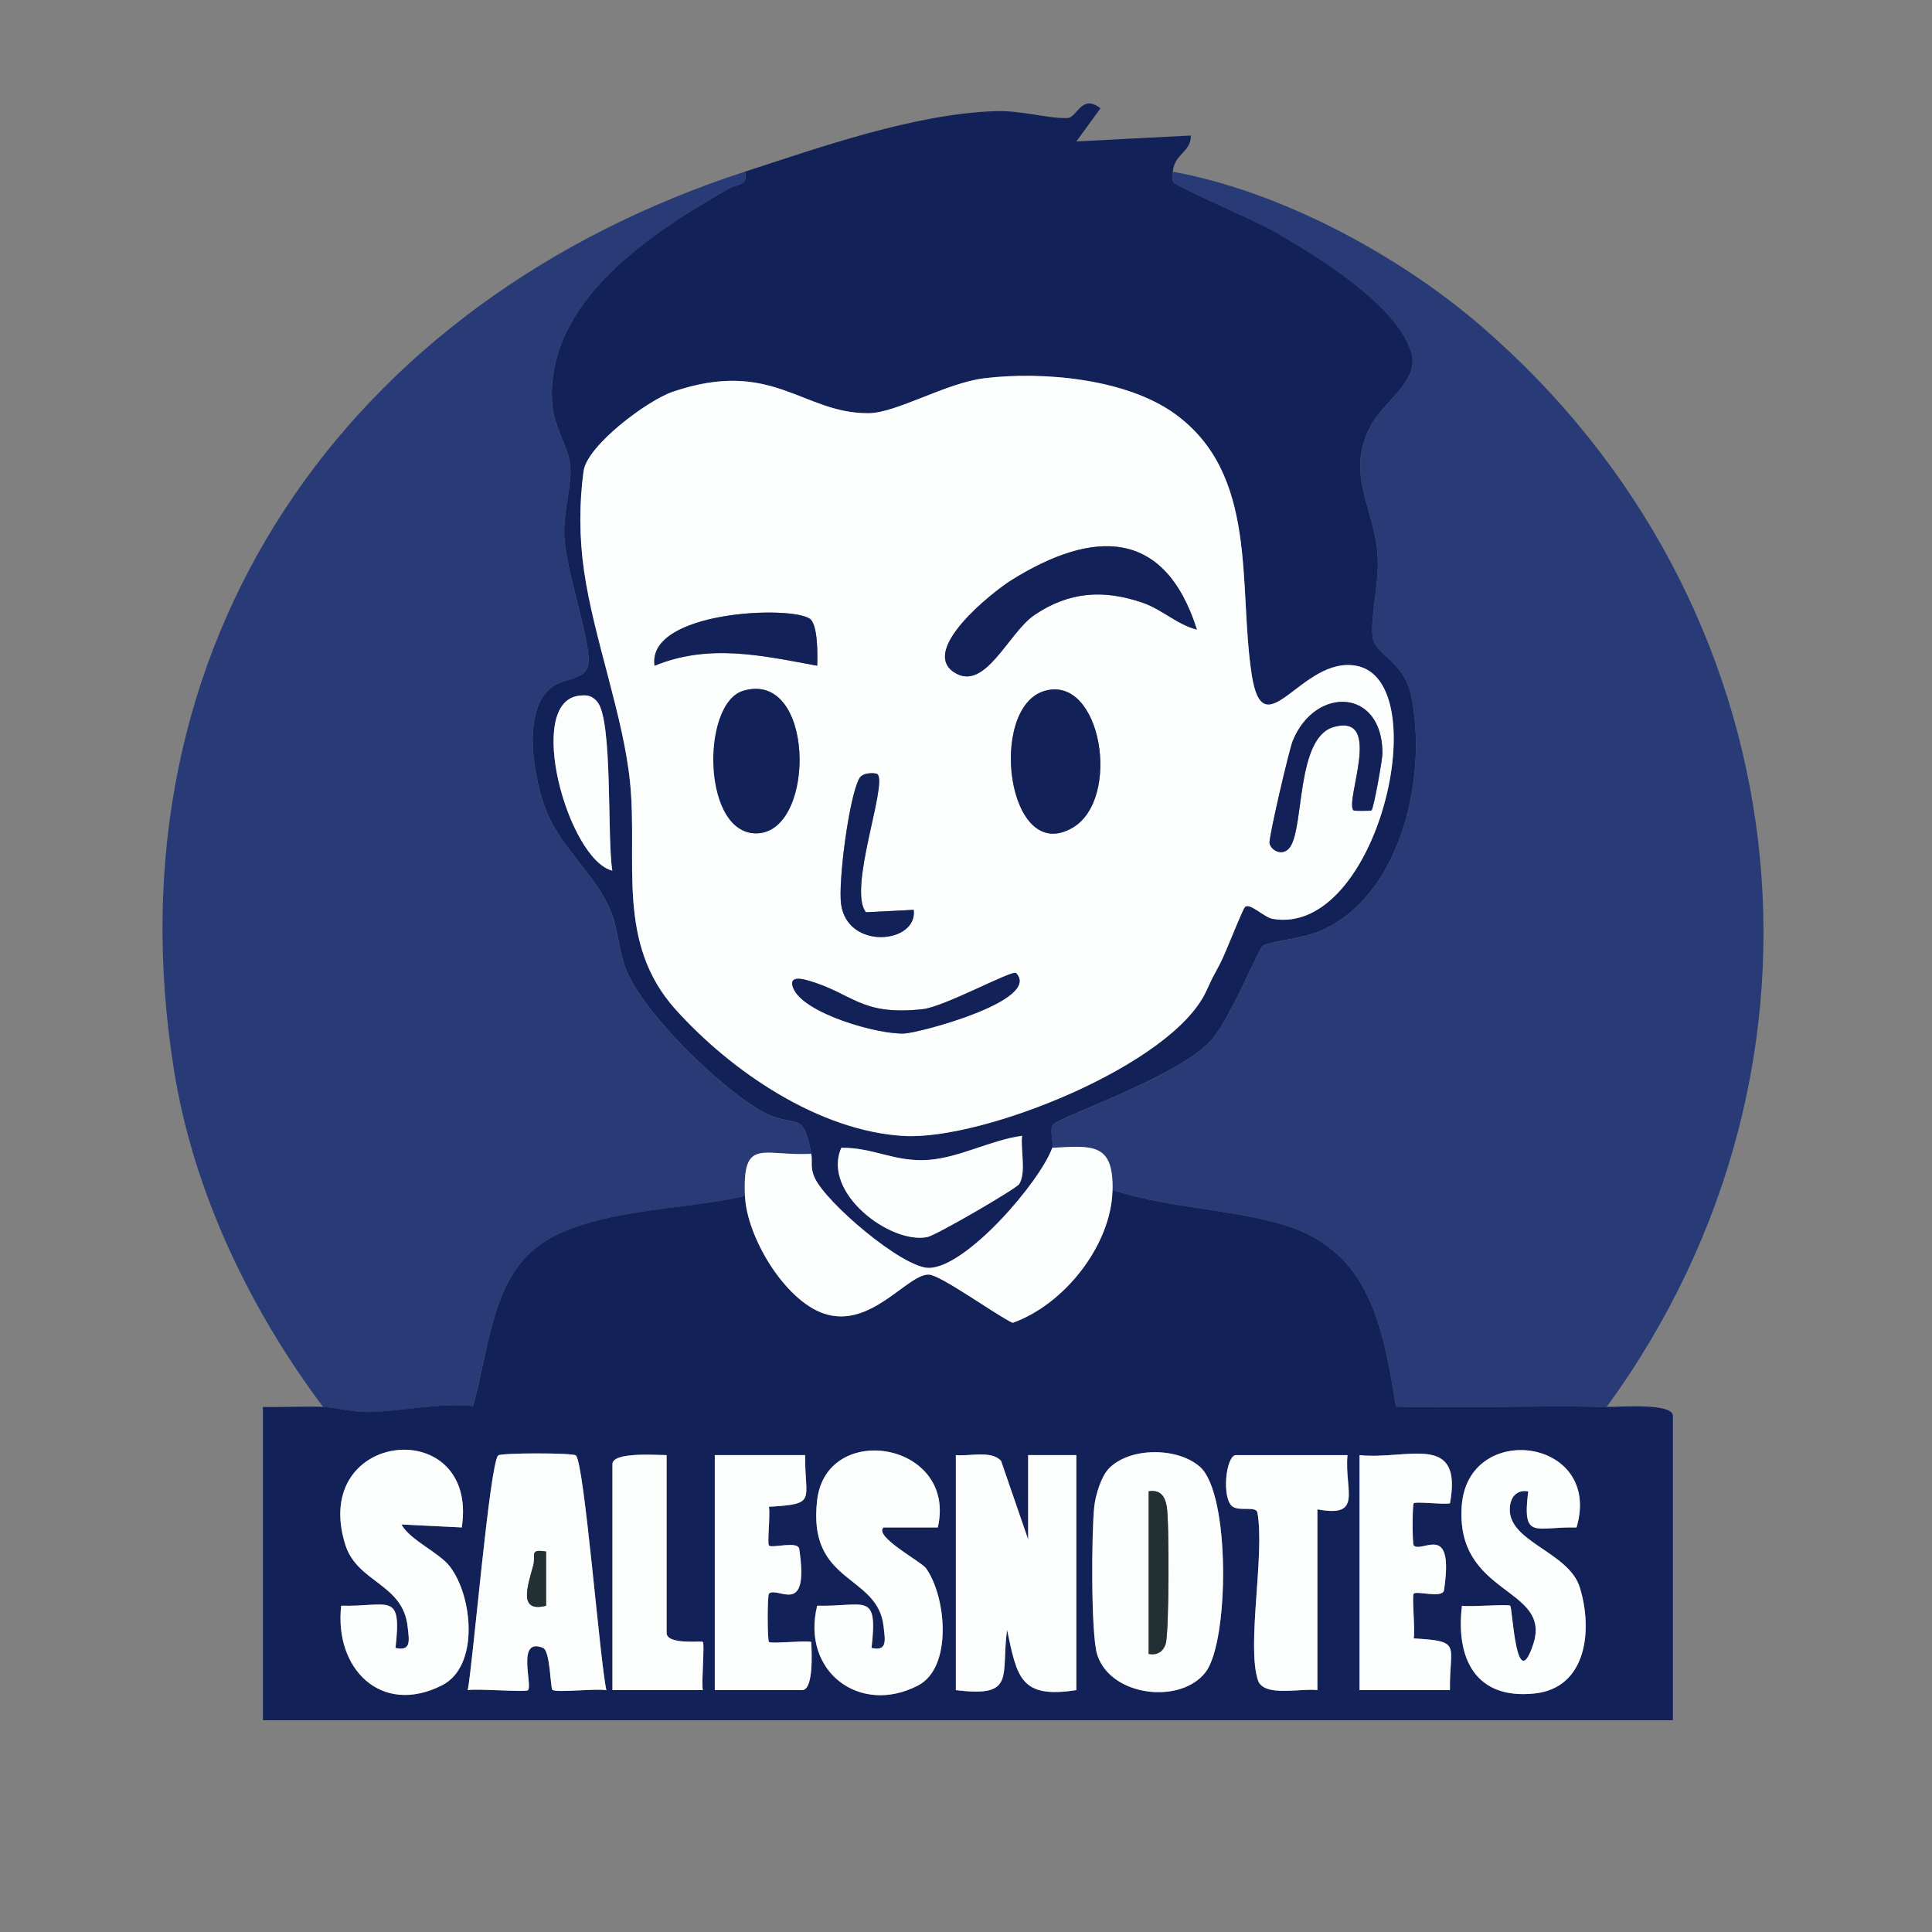
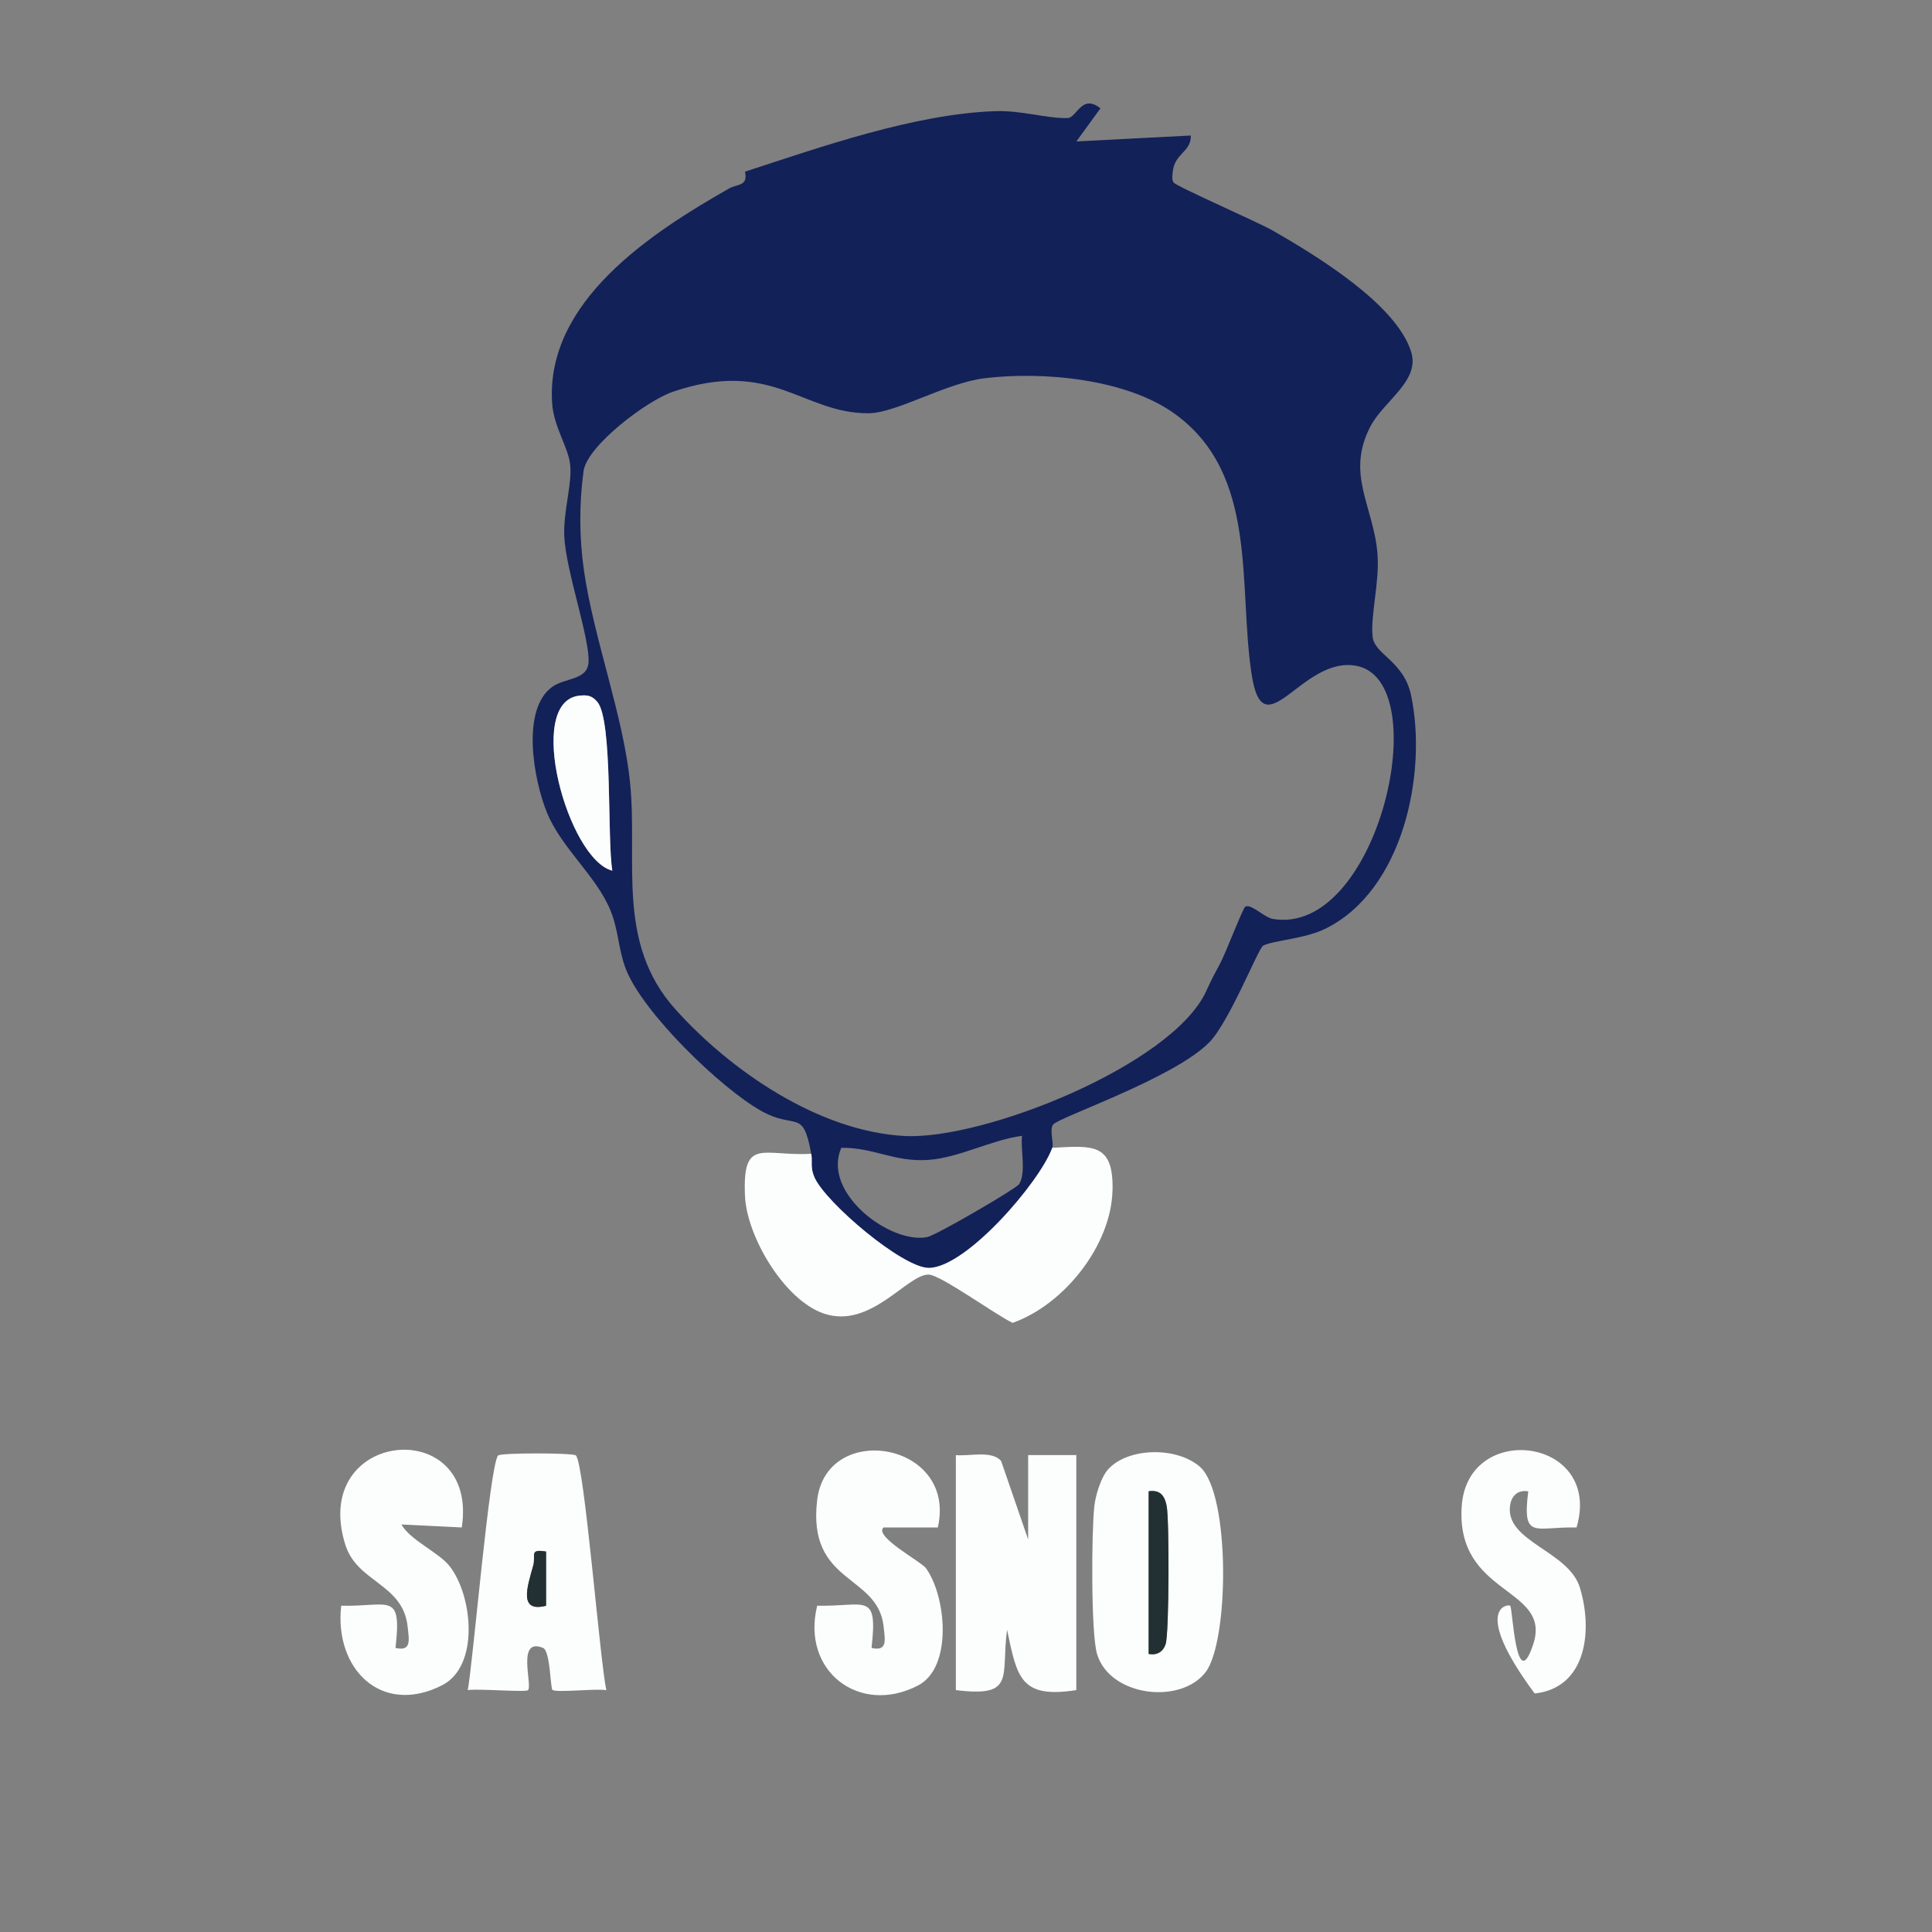
<svg xmlns="http://www.w3.org/2000/svg" width="48" height="48" fill="none">
  <rect width="100%" height="100%" fill="#808080" stroke="none" />
-   <path d="M 39.916 34.955 C 38.175 34.919 36.424 34.988 34.683 34.948 C 34.366 33.004 34.044 31.088 31.928 30.443 C 30.575 30.029 29.003 30.018 27.64 29.566 C 27.664 28.403 27.155 28.46 26.143 28.518 C 26.188 28.394 26.068 28.076 26.163 27.943 C 26.29 27.764 29.158 26.797 30.04 25.903 C 30.539 25.398 31.26 23.569 31.38 23.499 C 31.6 23.372 32.405 23.328 32.911 23.084 C 34.853 22.147 35.468 19.231 35.059 17.281 C 34.88 16.425 34.158 16.268 34.104 15.834 C 34.041 15.319 34.278 14.47 34.224 13.774 C 34.134 12.591 33.426 11.789 34.047 10.598 C 34.381 9.957 35.28 9.473 35.062 8.752 C 34.699 7.556 32.679 6.338 31.633 5.737 C 31.253 5.518 29.247 4.644 29.161 4.538 C 29.106 4.469 29.128 4.355 29.138 4.266 C 31.804 4.752 34.723 6.318 36.774 8.081 C 44.768 14.951 46.147 26.408 39.917 34.956 Z M 18.508 4.265 C 18.591 4.636 18.314 4.57 18.112 4.685 C 16.182 5.785 13.547 7.492 13.717 10.025 C 13.757 10.608 14.115 11.11 14.164 11.54 C 14.219 12.027 13.993 12.687 14.018 13.32 C 14.053 14.168 14.668 15.893 14.62 16.468 C 14.585 16.904 14.033 16.84 13.719 17.067 C 12.934 17.634 13.262 19.393 13.587 20.189 C 13.953 21.083 14.828 21.772 15.175 22.643 C 15.364 23.118 15.365 23.603 15.545 24.07 C 15.961 25.154 17.902 27.034 18.904 27.598 C 19.774 28.088 19.946 27.515 20.154 28.668 C 18.939 28.73 18.443 28.244 18.507 29.716 C 16.979 30.087 14.424 30.018 13.216 31.087 C 12.187 31.995 12.111 33.71 11.751 34.937 C 10.899 34.845 9.932 35.077 9.132 35.084 C 8.778 35.088 8.347 34.97 8.028 34.957 C 6.216 32.539 4.81 29.623 4.326 26.607 C 2.618 15.995 8.625 7.479 18.508 4.265 Z" fill="rgb(40,59,119)" />
-   <path d="M 27.64 29.565 C 29.003 30.017 30.575 30.028 31.928 30.442 C 34.044 31.088 34.366 33.004 34.683 34.947 C 36.424 34.987 38.175 34.918 39.916 34.954 C 40.229 34.96 41.563 34.847 41.563 35.179 L 41.563 42.739 L 6.532 42.739 L 6.532 34.954 C 7.027 34.969 7.533 34.932 8.029 34.954 C 8.347 34.968 8.779 35.085 9.133 35.081 C 9.933 35.074 10.9 34.842 11.752 34.934 C 12.112 33.708 12.188 31.993 13.217 31.084 C 14.425 30.015 16.981 30.084 18.508 29.713 C 18.552 30.726 19.487 32.299 20.465 32.633 C 21.633 33.031 22.545 31.645 23.076 31.665 C 23.372 31.676 24.746 32.671 25.157 32.864 C 26.438 32.412 27.612 30.934 27.639 29.563 Z M 11.472 37.949 C 11.901 35.126 7.687 35.51 8.577 38.374 C 8.873 39.325 10.016 39.342 10.127 40.417 C 10.159 40.728 10.236 41.039 9.825 40.942 C 9.988 39.528 9.674 39.921 8.476 39.894 C 8.299 41.454 9.466 42.637 10.979 41.872 C 11.915 41.4 11.746 39.657 11.175 38.918 C 10.901 38.564 10.194 38.272 9.972 37.875 L 11.471 37.949 Z M 23.299 37.949 C 23.786 35.831 20.535 35.287 20.301 37.271 C 20.052 39.375 21.817 39.097 21.953 40.417 C 21.985 40.729 22.062 41.04 21.652 40.942 C 21.815 39.528 21.501 39.923 20.302 39.894 C 19.898 41.523 21.359 42.63 22.808 41.876 C 23.678 41.424 23.506 39.653 23.002 38.959 C 22.886 38.799 21.698 38.17 21.951 37.95 L 23.298 37.95 Z M 27.537 36.498 C 27.356 36.691 27.217 37.15 27.187 37.421 C 27.117 38.042 27.1 40.593 27.257 41.101 C 27.582 42.156 29.342 42.355 29.956 41.538 C 30.537 40.765 30.569 37.118 29.815 36.446 C 29.256 35.948 28.051 35.949 27.536 36.498 Z M 39.168 37.95 C 39.825 35.722 36.461 35.281 36.315 37.419 C 36.161 39.657 38.557 39.421 38.094 40.843 C 37.667 42.157 37.58 39.956 37.521 39.895 C 37.474 39.847 36.541 39.931 36.322 39.895 C 36.162 41.207 36.66 42.232 38.127 42.074 C 39.427 41.935 39.574 40.491 39.249 39.439 C 38.972 38.539 37.416 38.304 37.513 37.428 C 37.541 37.173 37.7 37.007 37.968 37.052 C 37.813 38.279 38.137 37.923 39.167 37.95 Z M 14.308 36.16 C 14.239 36.093 12.446 36.093 12.377 36.16 C 12.166 36.366 11.752 41.309 11.621 41.99 C 11.872 41.948 13.061 42.049 13.118 41.992 C 13.238 41.872 12.823 40.665 13.492 40.942 C 13.673 41.017 13.672 41.933 13.724 41.983 C 13.805 42.062 14.813 41.946 15.065 41.992 C 14.902 41.264 14.519 36.366 14.308 36.16 Z M 16.562 36.152 C 16.313 36.152 15.215 36.065 15.215 36.377 L 15.215 41.991 L 17.46 41.991 C 17.424 41.77 17.512 40.839 17.46 40.792 C 17.424 40.76 16.561 40.873 16.561 40.568 L 16.561 36.152 Z M 20.004 36.152 L 17.759 36.152 L 17.759 41.991 L 19.929 41.991 C 20.216 41.991 20.169 41.034 20.154 40.792 C 19.949 40.755 19.157 40.846 19.105 40.794 C 19.063 40.752 19.062 39.637 19.105 39.595 C 19.314 39.394 20.116 40.212 19.857 38.484 C 19.825 38.273 19.183 38.475 19.105 38.399 C 19.058 38.352 19.142 37.628 19.103 37.436 C 20.322 37.367 19.988 37.287 20.004 36.153 Z M 23.748 36.152 L 23.748 41.991 C 25.248 42.179 24.864 41.648 25.02 40.492 C 25.271 41.675 25.35 42.21 26.741 41.991 L 26.741 36.152 L 25.544 36.152 L 25.544 38.248 L 24.873 36.3 C 24.647 36.028 24.083 36.186 23.748 36.153 Z M 33.478 36.152 L 30.709 36.152 C 30.455 36.152 30.344 37.239 30.627 37.433 C 30.802 37.553 31.21 37.409 31.241 37.583 C 31.427 38.633 30.967 40.871 31.253 41.745 C 31.395 42.177 32.343 41.935 32.73 41.991 L 32.73 37.499 C 33.879 37.716 33.397 37.026 33.478 36.152 Z M 33.778 36.152 L 33.778 41.991 L 36.023 41.991 C 36.007 40.856 36.341 40.777 35.122 40.707 C 35.164 40.497 35.073 39.644 35.124 39.594 C 35.202 39.518 35.844 39.72 35.876 39.509 C 36.135 37.781 35.332 38.6 35.124 38.398 C 35.087 38.362 35.087 37.386 35.124 37.349 C 35.174 37.3 35.837 37.386 36.024 37.351 C 36.351 35.569 34.963 36.277 33.778 36.153 Z" fill="rgb(19,33,89)" />
  <path d="M 18.508 4.265 C 20.411 3.646 22.713 2.834 24.714 2.762 C 25.382 2.737 26.007 2.948 26.524 2.933 C 26.754 2.927 26.874 2.318 27.34 2.692 L 26.742 3.514 L 29.586 3.367 C 29.593 3.782 29.183 3.809 29.137 4.264 C 29.128 4.353 29.106 4.467 29.161 4.536 C 29.247 4.642 31.253 5.516 31.633 5.735 C 32.679 6.337 34.699 7.554 35.062 8.75 C 35.28 9.471 34.382 9.955 34.047 10.596 C 33.426 11.786 34.134 12.589 34.224 13.772 C 34.278 14.469 34.04 15.317 34.104 15.832 C 34.158 16.267 34.88 16.423 35.059 17.279 C 35.467 19.229 34.853 22.144 32.911 23.082 C 32.405 23.327 31.6 23.37 31.38 23.497 C 31.26 23.567 30.54 25.396 30.04 25.901 C 29.157 26.795 26.29 27.762 26.163 27.941 C 26.068 28.074 26.188 28.392 26.143 28.516 C 25.828 29.378 23.996 31.497 23.076 31.5 C 22.422 31.502 20.512 29.877 20.236 29.253 C 20.123 28.999 20.19 28.857 20.155 28.666 C 19.946 27.513 19.775 28.087 18.905 27.596 C 17.903 27.033 15.962 25.153 15.546 24.068 C 15.366 23.6 15.366 23.115 15.176 22.642 C 14.829 21.77 13.954 21.082 13.588 20.187 C 13.263 19.391 12.935 17.632 13.72 17.065 C 14.035 16.838 14.586 16.902 14.621 16.466 C 14.668 15.892 14.053 14.167 14.019 13.318 C 13.994 12.686 14.22 12.025 14.165 11.538 C 14.116 11.108 13.758 10.606 13.718 10.023 C 13.547 7.49 16.183 5.782 18.113 4.683 C 18.315 4.567 18.592 4.634 18.509 4.263 Z M 30.936 22.529 C 31.064 22.433 31.409 22.792 31.616 22.829 C 34.231 23.285 35.693 16.914 33.697 16.542 C 32.334 16.288 31.39 18.672 31.096 16.752 C 30.757 14.533 31.272 11.786 29.185 10.28 C 27.98 9.41 25.911 9.222 24.462 9.397 C 23.496 9.515 22.272 10.264 21.577 10.267 C 19.932 10.275 19.189 8.892 16.715 9.734 C 16.075 9.952 14.586 11.072 14.498 11.705 C 14.387 12.525 14.391 13.357 14.509 14.177 C 14.749 15.862 15.495 17.801 15.656 19.468 C 15.845 21.42 15.301 23.43 16.782 25.078 C 18.166 26.618 20.35 28.108 22.468 28.223 C 24.424 28.33 29.122 26.465 29.968 24.625 C 30.142 24.248 30.111 24.318 30.314 23.937 C 30.452 23.679 30.873 22.576 30.935 22.53 Z M 15.213 21.631 C 15.08 20.835 15.23 17.903 14.841 17.439 C 14.709 17.282 14.593 17.263 14.397 17.284 C 13.021 17.427 14.112 21.359 15.213 21.632 Z M 25.393 28.219 C 24.626 28.322 23.837 28.761 23.071 28.817 C 22.223 28.879 21.705 28.505 20.903 28.517 C 20.408 29.631 22.119 30.916 23.036 30.735 C 23.262 30.69 25.253 29.53 25.321 29.418 C 25.5 29.126 25.352 28.564 25.392 28.219 Z" fill="rgb(19,33,89)" />
  <path d="M 27.64 29.565 C 27.613 30.936 26.439 32.414 25.158 32.866 C 24.746 32.673 23.373 31.677 23.077 31.667 C 22.546 31.647 21.634 33.033 20.466 32.634 C 19.489 32.301 18.554 30.727 18.509 29.715 C 18.444 28.243 18.941 28.729 20.156 28.667 C 20.191 28.858 20.124 29 20.237 29.254 C 20.513 29.878 22.423 31.502 23.077 31.501 C 23.998 31.499 25.83 29.379 26.144 28.517 C 27.156 28.459 27.665 28.402 27.641 29.565 Z M 23.748 36.152 C 24.083 36.185 24.647 36.027 24.873 36.299 L 25.544 38.247 L 25.544 36.151 L 26.741 36.151 L 26.741 41.99 C 25.349 42.208 25.27 41.673 25.02 40.492 C 24.863 41.648 25.248 42.178 23.748 41.99 L 23.748 36.151 Z M 27.537 36.498 C 28.051 35.948 29.257 35.948 29.816 36.446 C 30.57 37.118 30.538 40.765 29.957 41.538 C 29.343 42.355 27.583 42.155 27.258 41.101 C 27.101 40.593 27.118 38.042 27.188 37.421 C 27.218 37.15 27.357 36.691 27.538 36.498 Z M 28.538 41.093 C 28.744 41.131 28.898 41.041 28.961 40.842 C 29.048 40.568 29.052 37.787 28.987 37.426 C 28.94 37.167 28.826 37.007 28.538 37.051 L 28.538 41.093 Z M 14.308 36.16 C 14.519 36.365 14.903 41.264 15.065 41.992 C 14.813 41.946 13.805 42.062 13.724 41.983 C 13.673 41.933 13.673 41.017 13.492 40.942 C 12.823 40.665 13.238 41.872 13.118 41.992 C 13.061 42.049 11.872 41.949 11.621 41.99 C 11.752 41.309 12.166 36.365 12.377 36.16 C 12.446 36.093 14.239 36.093 14.308 36.16 Z M 13.567 38.548 C 13.139 38.477 13.318 38.638 13.248 38.894 C 13.105 39.415 12.872 40.072 13.567 39.895 Z" fill="rgb(252,253,253)" />
-   <path d="M 11.472 37.949 L 9.973 37.875 C 10.195 38.272 10.902 38.564 11.176 38.918 C 11.747 39.657 11.916 41.4 10.98 41.872 C 9.467 42.637 8.3 41.455 8.477 39.894 C 9.675 39.921 9.988 39.528 9.826 40.942 C 10.236 41.039 10.16 40.728 10.128 40.417 C 10.016 39.341 8.873 39.324 8.578 38.374 C 7.688 35.51 11.902 35.126 11.473 37.949 Z M 23.299 37.949 L 21.952 37.949 C 21.7 38.169 22.887 38.798 23.003 38.958 C 23.507 39.652 23.679 41.423 22.809 41.875 C 21.36 42.629 19.899 41.523 20.303 39.893 C 21.502 39.922 21.815 39.527 21.653 40.942 C 22.062 41.039 21.986 40.728 21.954 40.417 C 21.818 39.097 20.053 39.375 20.302 37.27 C 20.536 35.287 23.786 35.83 23.3 37.948 Z M 39.168 37.95 C 38.137 37.923 37.814 38.279 37.969 37.052 C 37.7 37.007 37.542 37.173 37.514 37.428 C 37.417 38.304 38.973 38.539 39.25 39.439 C 39.575 40.491 39.427 41.935 38.128 42.074 C 36.662 42.231 36.163 41.207 36.322 39.895 C 36.542 39.93 37.475 39.846 37.522 39.895 C 37.58 39.957 37.668 42.158 38.095 40.843 C 38.557 39.421 36.162 39.657 36.316 37.419 C 36.463 35.281 39.827 35.722 39.169 37.95 Z" fill="rgb(252,253,253)" />
-   <path d="M 20.004 36.152 C 19.988 37.286 20.322 37.366 19.103 37.435 C 19.142 37.627 19.057 38.351 19.105 38.398 C 19.183 38.474 19.825 38.272 19.857 38.483 C 20.116 40.211 19.314 39.393 19.105 39.594 C 19.062 39.636 19.063 40.751 19.105 40.793 C 19.158 40.845 19.95 40.755 20.154 40.792 C 20.169 41.033 20.216 41.99 19.929 41.99 L 17.759 41.99 L 17.759 36.151 L 20.004 36.151 Z M 33.778 36.152 C 34.963 36.277 36.351 35.569 36.024 37.35 C 35.838 37.385 35.174 37.299 35.124 37.348 C 35.087 37.385 35.087 38.362 35.124 38.397 C 35.333 38.599 36.135 37.78 35.876 39.508 C 35.844 39.719 35.202 39.517 35.124 39.593 C 35.074 39.643 35.164 40.496 35.123 40.706 C 36.341 40.776 36.008 40.855 36.023 41.99 L 33.778 41.99 L 33.778 36.151 Z M 33.478 36.152 C 33.396 37.026 33.879 37.716 32.73 37.499 L 32.73 41.991 C 32.344 41.935 31.396 42.177 31.253 41.745 C 30.967 40.871 31.427 38.633 31.241 37.583 C 31.21 37.409 30.802 37.553 30.627 37.433 C 30.343 37.239 30.454 36.152 30.709 36.152 Z M 16.562 36.152 L 16.562 40.568 C 16.562 40.873 17.425 40.76 17.461 40.792 C 17.512 40.839 17.424 41.77 17.461 41.991 L 15.216 41.991 L 15.216 36.377 C 15.216 36.065 16.313 36.152 16.563 36.152 Z M 30.936 22.529 C 30.874 22.575 30.452 23.678 30.315 23.936 C 30.113 24.317 30.143 24.248 29.969 24.624 C 29.123 26.464 24.425 28.329 22.469 28.223 C 20.351 28.107 18.167 26.618 16.783 25.077 C 15.302 23.429 15.846 21.419 15.657 19.467 C 15.496 17.801 14.75 15.861 14.51 14.176 C 14.393 13.358 14.388 12.522 14.499 11.704 C 14.586 11.071 16.075 9.951 16.716 9.733 C 19.19 8.891 19.933 10.275 21.578 10.266 C 22.273 10.262 23.497 9.513 24.463 9.397 C 25.912 9.221 27.981 9.409 29.186 10.279 C 31.274 11.785 30.758 14.532 31.097 16.751 C 31.39 18.671 32.335 16.287 33.698 16.541 C 35.694 16.913 34.231 23.285 31.617 22.828 C 31.409 22.792 31.065 22.433 30.937 22.528 Z M 29.735 15.641 C 28.931 13.103 27.142 13.161 25.135 14.41 C 24.649 14.713 22.856 16.141 23.699 16.7 C 24.472 17.212 25.048 15.718 25.702 15.277 C 26.569 14.693 27.422 14.644 28.383 14.973 C 28.875 15.142 29.247 15.52 29.734 15.641 Z M 20.122 15.374 C 19.643 15.033 16.064 15.184 16.263 16.539 C 17.617 15.984 18.926 16.285 20.303 16.539 C 20.314 16.277 20.322 15.516 20.122 15.373 Z M 18.464 17.163 C 17.396 17.481 17.506 20.822 18.859 20.701 C 20.281 20.574 20.238 16.634 18.464 17.163 Z M 25.951 17.166 C 24.532 17.582 25.019 21.517 26.647 20.565 C 27.873 19.85 27.362 16.751 25.951 17.166 Z M 34.074 20.134 C 34.131 20.088 34.347 18.863 34.347 18.712 C 34.342 17.093 32.678 17.048 32.121 18.401 C 32.027 18.629 31.517 20.822 31.541 20.95 C 31.577 21.137 31.885 21.301 32.059 21.035 C 32.402 20.512 32.208 18.325 33.135 18.064 C 34.386 17.71 33.397 19.912 33.629 20.136 C 33.645 20.151 34.058 20.149 34.074 20.136 Z M 21.801 19.235 C 21.763 19.198 21.439 19.177 21.35 19.336 C 21.092 19.799 20.821 21.91 20.896 22.462 C 21.053 23.616 22.804 23.446 22.7 22.604 L 21.514 22.664 C 21.054 22.101 22.056 19.483 21.8 19.234 Z M 25.244 24.176 C 25.159 24.086 23.464 25.015 22.926 25.073 C 21.356 25.243 21.203 24.675 20.051 24.353 C 19.898 24.311 19.587 24.246 19.708 24.548 C 19.962 25.182 21.826 25.707 22.469 25.677 C 22.855 25.659 25.886 24.852 25.245 24.176 Z M 25.393 28.219 C 25.353 28.564 25.501 29.127 25.322 29.418 C 25.253 29.53 23.262 30.69 23.037 30.735 C 22.12 30.916 20.41 29.631 20.903 28.517 C 21.705 28.505 22.224 28.879 23.072 28.817 C 23.838 28.761 24.627 28.322 25.394 28.219 Z" fill="rgb(252,253,253)" />
+   <path d="M 11.472 37.949 L 9.973 37.875 C 10.195 38.272 10.902 38.564 11.176 38.918 C 11.747 39.657 11.916 41.4 10.98 41.872 C 9.467 42.637 8.3 41.455 8.477 39.894 C 9.675 39.921 9.988 39.528 9.826 40.942 C 10.236 41.039 10.16 40.728 10.128 40.417 C 10.016 39.341 8.873 39.324 8.578 38.374 C 7.688 35.51 11.902 35.126 11.473 37.949 Z M 23.299 37.949 L 21.952 37.949 C 21.7 38.169 22.887 38.798 23.003 38.958 C 23.507 39.652 23.679 41.423 22.809 41.875 C 21.36 42.629 19.899 41.523 20.303 39.893 C 21.502 39.922 21.815 39.527 21.653 40.942 C 22.062 41.039 21.986 40.728 21.954 40.417 C 21.818 39.097 20.053 39.375 20.302 37.27 C 20.536 35.287 23.786 35.83 23.3 37.948 Z M 39.168 37.95 C 38.137 37.923 37.814 38.279 37.969 37.052 C 37.7 37.007 37.542 37.173 37.514 37.428 C 37.417 38.304 38.973 38.539 39.25 39.439 C 39.575 40.491 39.427 41.935 38.128 42.074 C 36.542 39.93 37.475 39.846 37.522 39.895 C 37.58 39.957 37.668 42.158 38.095 40.843 C 38.557 39.421 36.162 39.657 36.316 37.419 C 36.463 35.281 39.827 35.722 39.169 37.95 Z" fill="rgb(252,253,253)" />
  <path d="M 15.213 21.631 C 14.112 21.358 13.021 17.426 14.397 17.283 C 14.593 17.262 14.709 17.282 14.841 17.438 C 15.229 17.903 15.079 20.834 15.213 21.63 Z" fill="rgb(252,253,253)" />
  <path d="M 28.538 41.093 L 28.538 37.05 C 28.826 37.006 28.94 37.166 28.987 37.425 C 29.052 37.786 29.048 40.568 28.961 40.841 C 28.898 41.04 28.744 41.13 28.538 41.092 Z M 13.567 38.548 L 13.567 39.895 C 12.872 40.071 13.104 39.415 13.248 38.894 C 13.318 38.638 13.139 38.477 13.567 38.548 Z" fill="rgb(35,48,51)" />
-   <path d="M 29.735 15.641 C 29.247 15.52 28.876 15.141 28.384 14.973 C 27.422 14.644 26.57 14.694 25.703 15.278 C 25.049 15.718 24.473 17.213 23.7 16.7 C 22.857 16.141 24.649 14.713 25.136 14.41 C 27.143 13.161 28.931 13.103 29.736 15.641 Z M 25.951 17.166 C 27.362 16.751 27.872 19.85 26.648 20.565 C 25.02 21.516 24.533 17.582 25.951 17.166 Z M 18.464 17.163 C 20.238 16.634 20.281 20.574 18.859 20.701 C 17.437 20.828 17.397 17.481 18.464 17.163 Z M 20.122 15.374 C 20.322 15.517 20.314 16.278 20.303 16.54 C 18.926 16.286 17.618 15.984 16.263 16.54 C 16.064 15.184 19.642 15.033 20.122 15.375 Z M 34.074 20.134 C 34.058 20.148 33.645 20.15 33.629 20.134 C 33.397 19.91 34.386 17.708 33.135 18.062 C 32.208 18.324 32.401 20.51 32.059 21.033 C 31.885 21.298 31.577 21.135 31.541 20.948 C 31.517 20.82 32.027 18.628 32.121 18.399 C 32.678 17.045 34.342 17.092 34.347 18.71 C 34.347 18.862 34.131 20.087 34.074 20.132 Z M 25.244 24.176 C 25.885 24.852 22.854 25.659 22.468 25.677 C 21.824 25.707 19.96 25.182 19.707 24.547 C 19.587 24.247 19.898 24.311 20.05 24.353 C 21.202 24.674 21.356 25.243 22.925 25.073 C 23.464 25.015 25.158 24.086 25.243 24.176 Z M 21.801 19.235 C 22.057 19.484 21.055 22.102 21.515 22.665 L 22.701 22.605 C 22.805 23.447 21.053 23.617 20.897 22.462 C 20.822 21.91 21.093 19.799 21.351 19.337 C 21.439 19.178 21.763 19.199 21.802 19.236 Z" fill="rgb(19,33,89)" />
</svg>